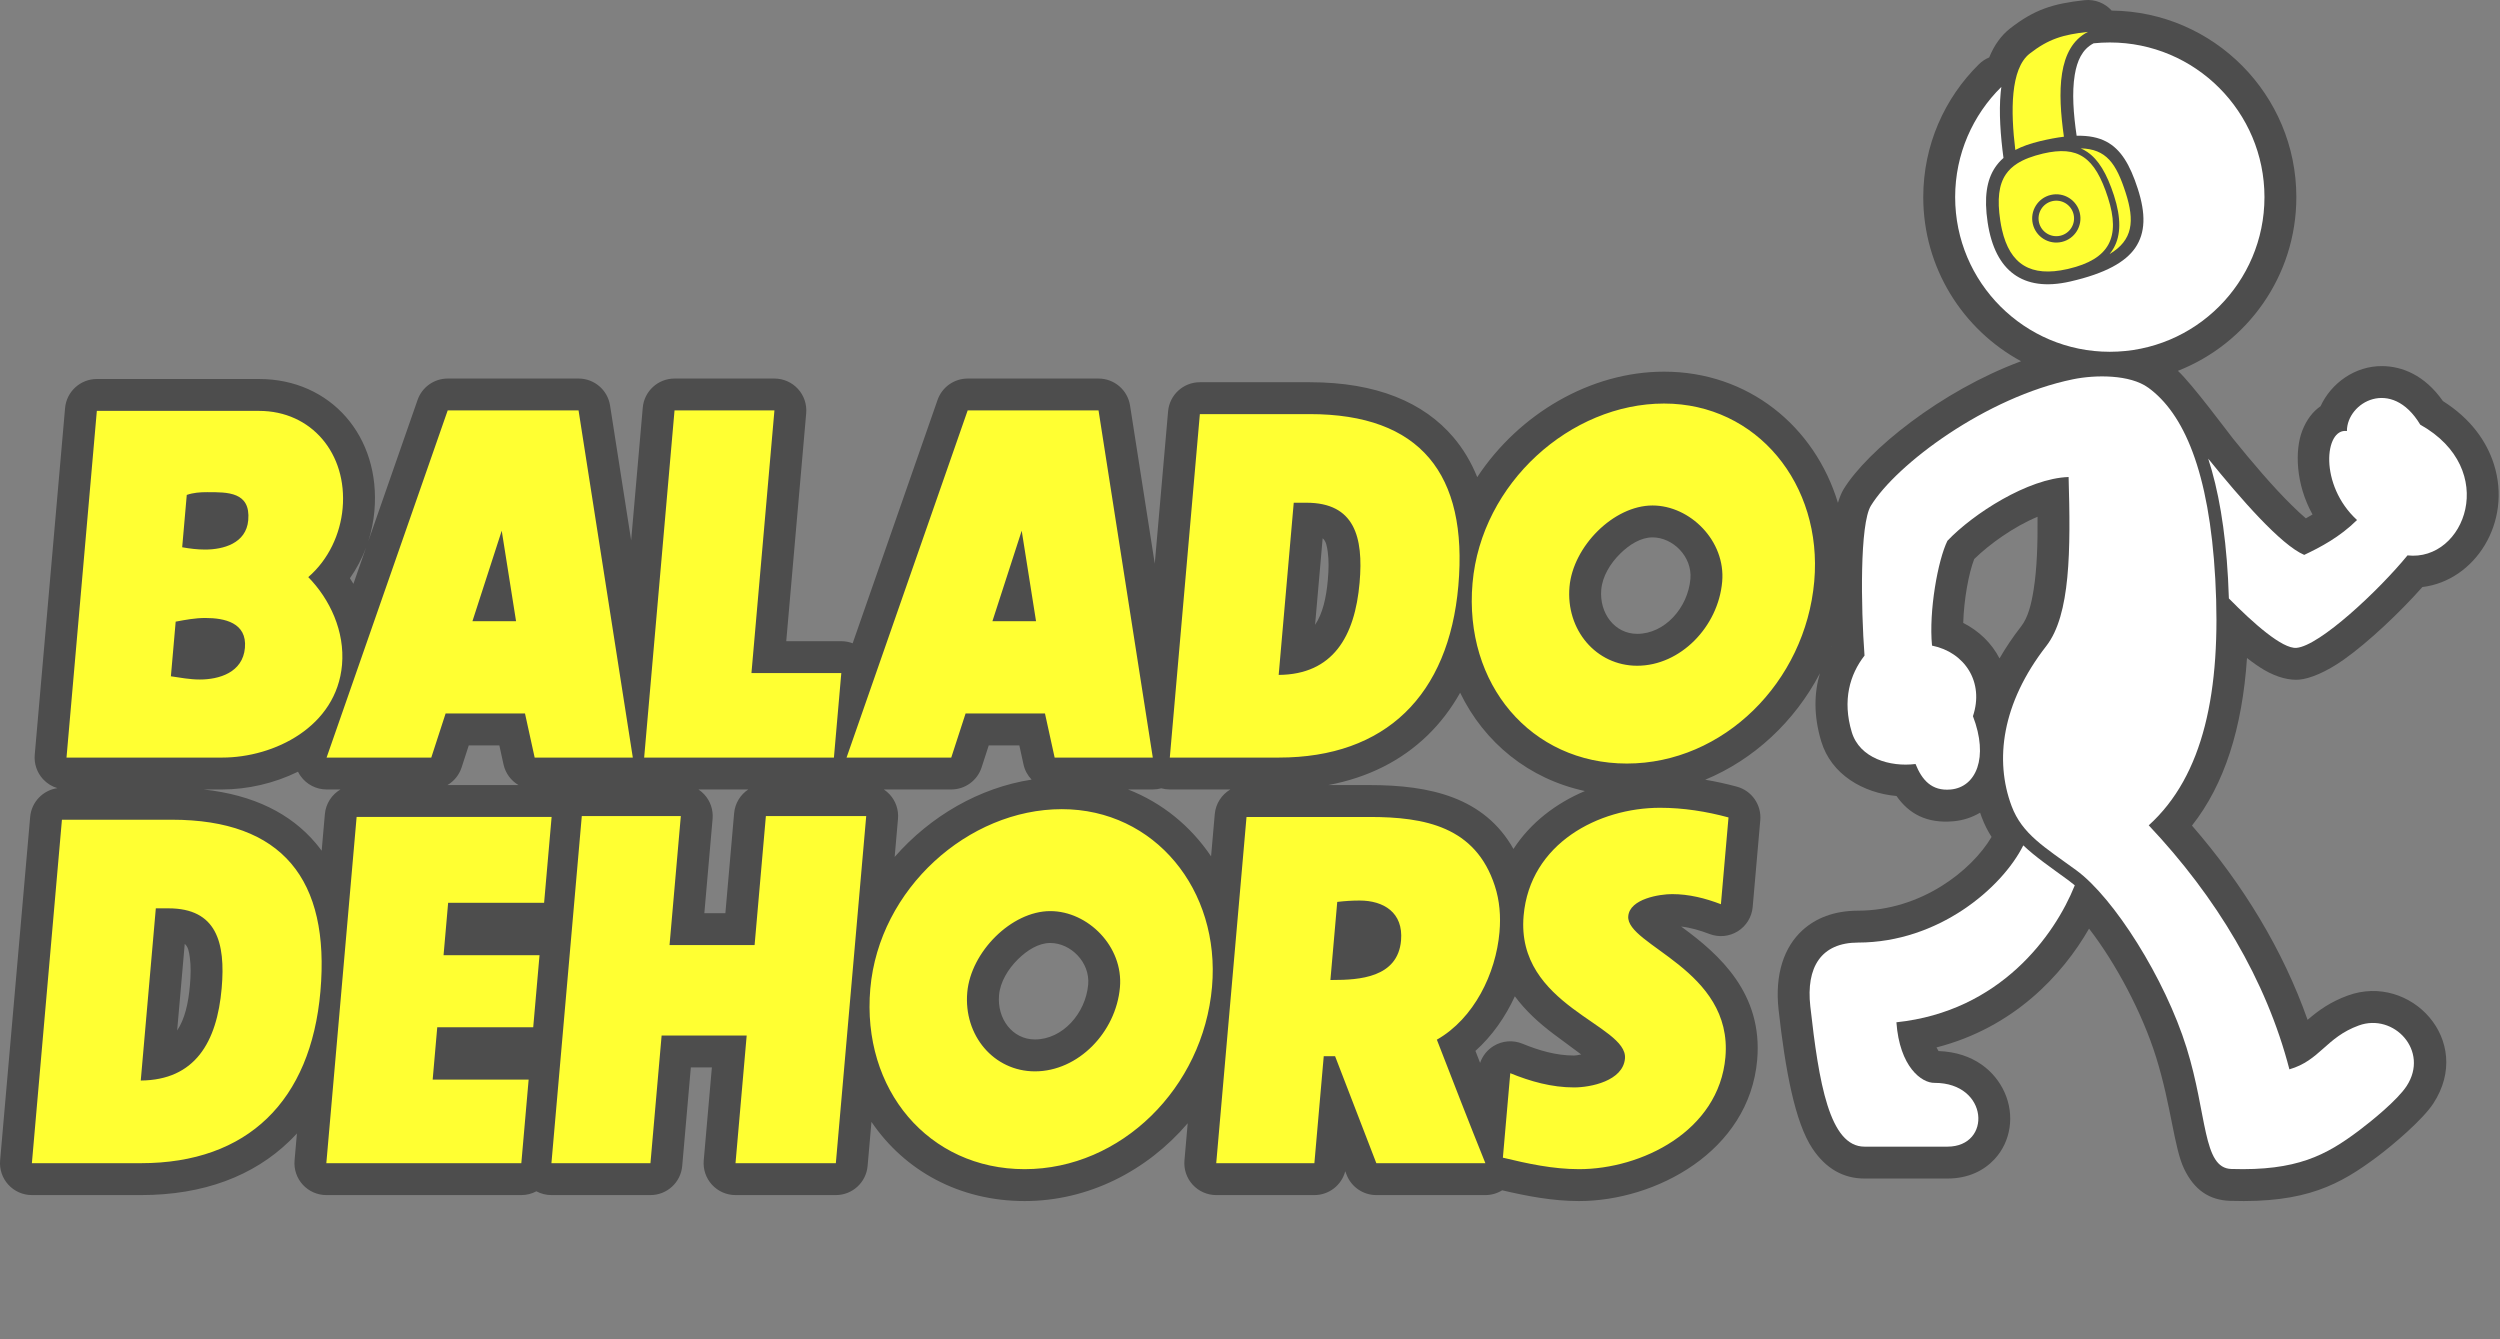
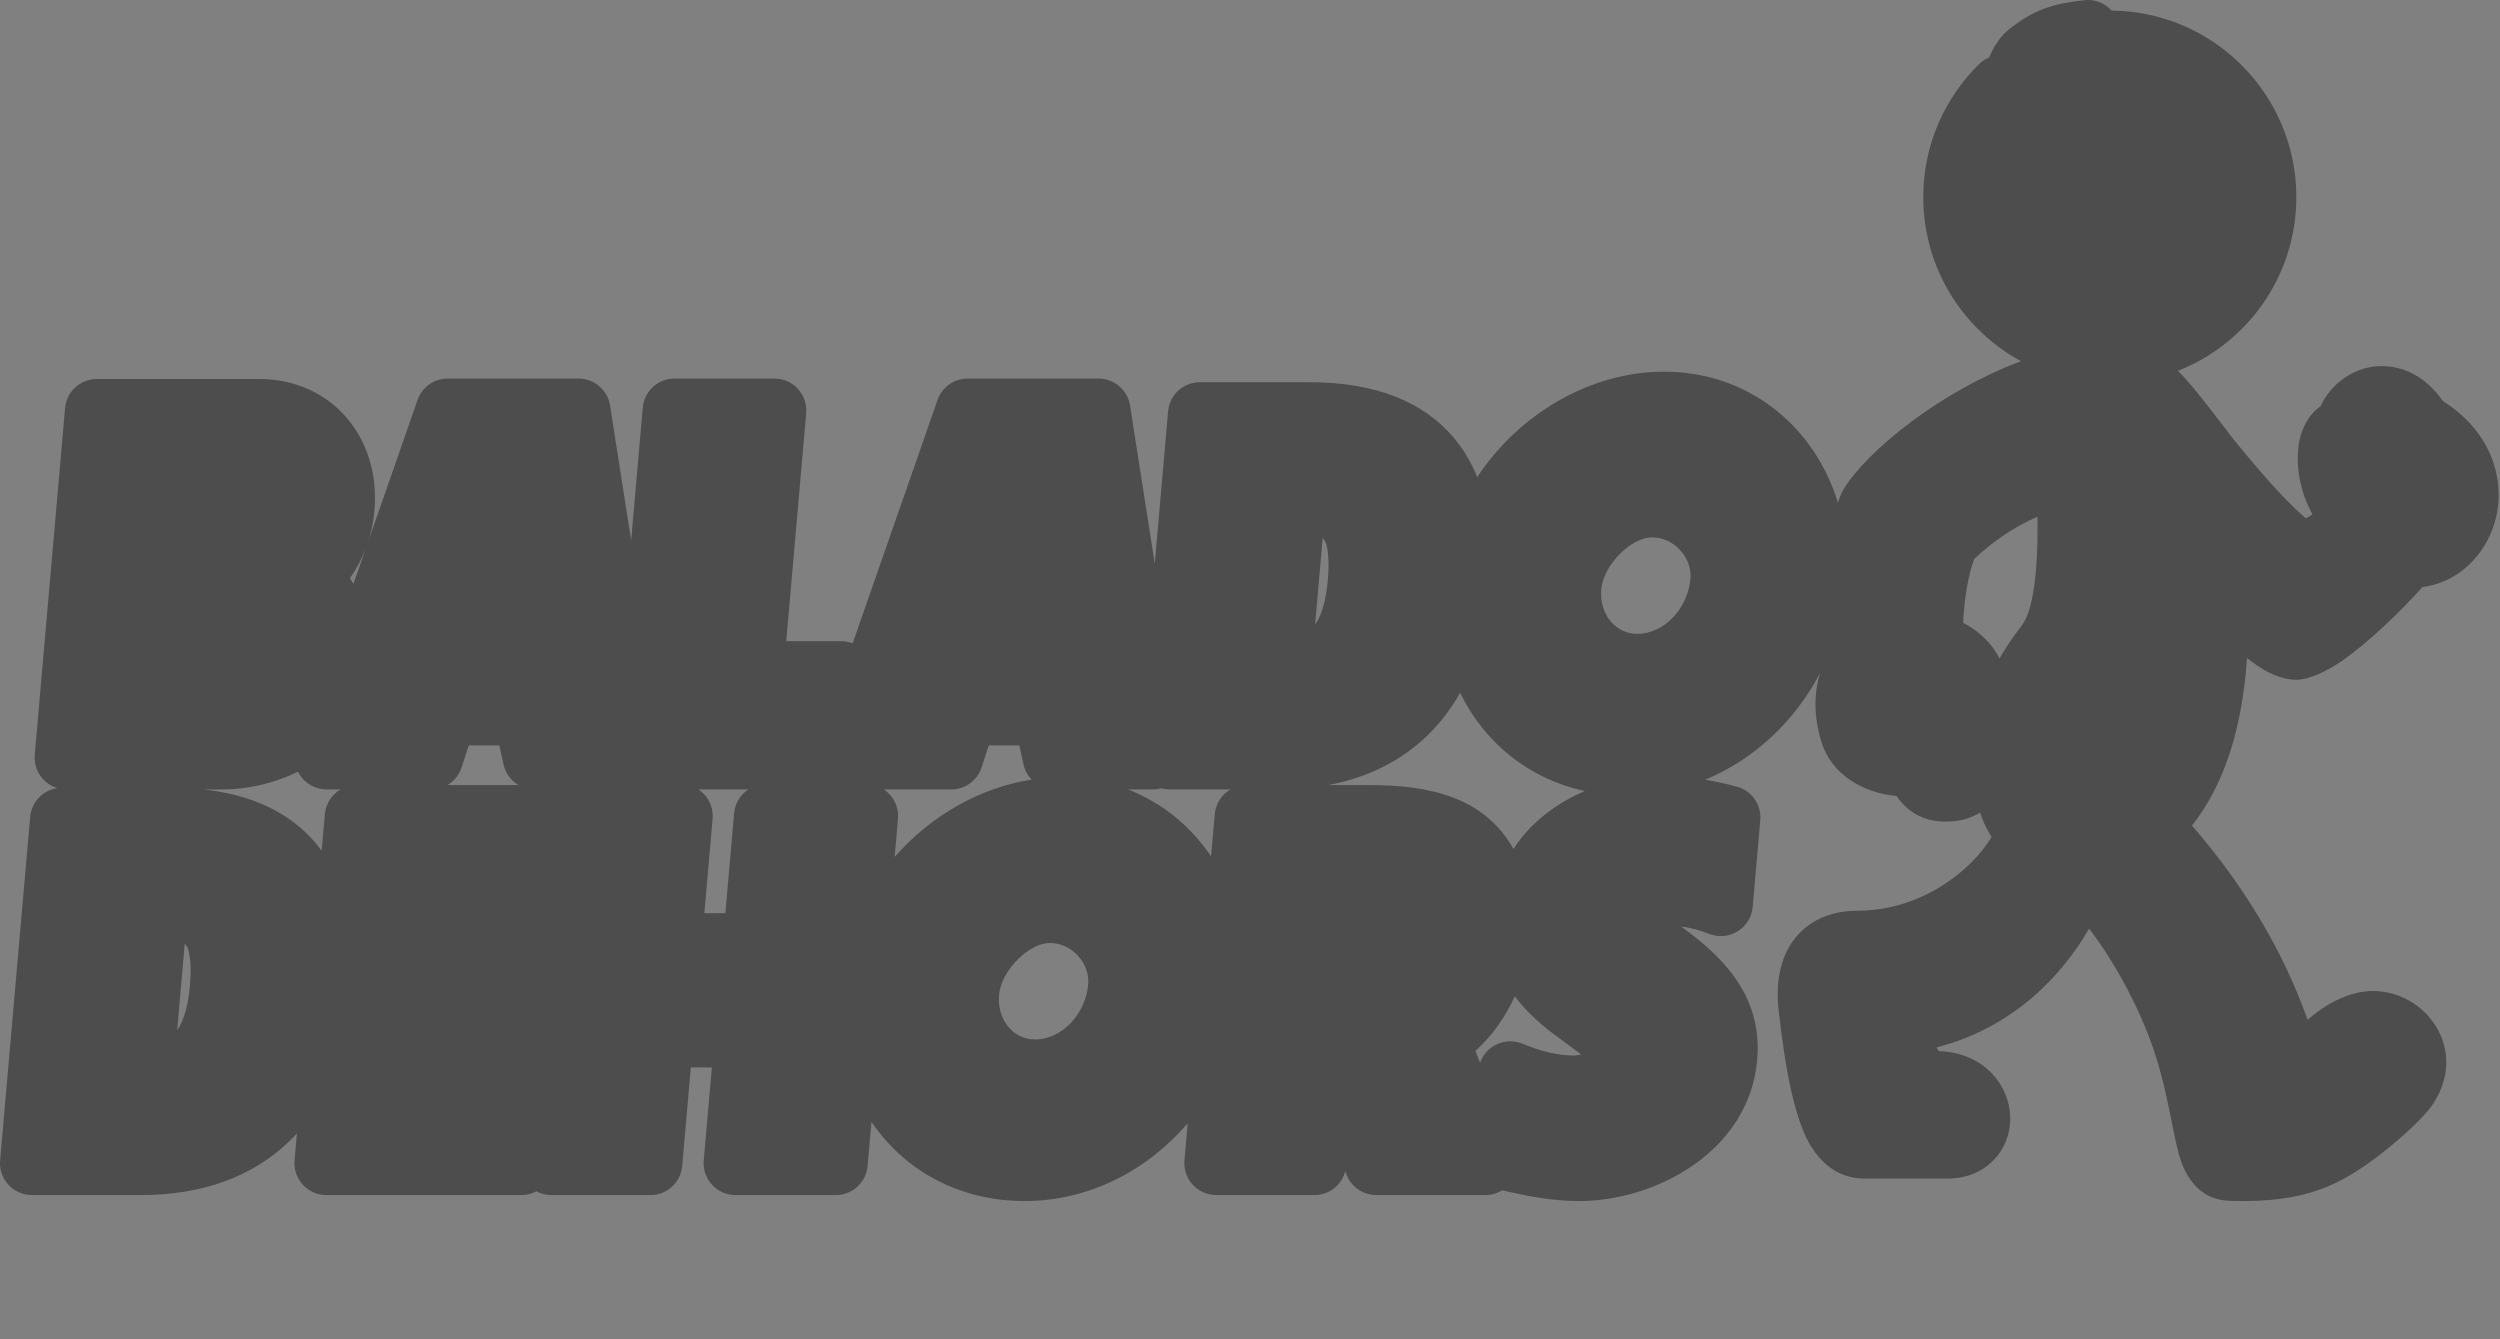
<svg xmlns="http://www.w3.org/2000/svg" clip-rule="evenodd" fill-rule="evenodd" stroke-linejoin="round" stroke-miterlimit="2" viewBox="0 0 784 420">
  <rect x="0" y="0" width="784" height="420" fill="#808080" stroke="none" />
  <path d="m18.011 247.163c-1.721-.511-3.292-1.481-4.529-2.831-1.894-2.067-2.833-4.835-2.589-7.628l9.512-108.72c.452-5.165 4.777-9.128 9.962-9.128h50.889c22.432 0 38.205 17.984 36.156 41.399-.28 3.204-.929 6.404-1.929 9.509l15.47-44.346c1.401-4.016 5.189-6.706 9.442-6.706h41.04c4.927 0 9.12 3.588 9.88 8.456l6.612 42.303 3.642-41.631c.452-5.165 4.777-9.128 9.962-9.128h31.328c2.803 0 5.478 1.177 7.372 3.244s2.834 4.834 2.59 7.627c0 0-6.256 71.497-6.256 71.497h17.268c1.23 0 2.436.227 3.562.656l26.624-76.318c1.401-4.016 5.189-6.706 9.442-6.706h41.04c4.927 0 9.119 3.588 9.88 8.456l7.752 49.598 4.18-47.774c.452-5.165 4.777-9.128 9.962-9.128h34.473c20.94 0 35.724 6.301 45.048 17.278 3.055 3.597 5.556 7.759 7.464 12.485 13.099-19.86 35.536-33.075 58.586-33.075 26.394 0 47.233 17.083 54.532 41.132.559-1.836 1.184-3.306 1.818-4.336 7.448-12.103 30.503-30.771 55.616-40.067-18.263-9.903-30.676-29.244-30.676-51.462 0-16.31 6.687-31.071 17.469-41.685.944-.928 2.037-1.639 3.211-2.122 1.556-3.851 3.788-6.932 6.547-9.083 7.518-5.863 13.295-7.787 23.346-8.871 3.285-.354 6.422.933 8.516 3.264 32.016.316 57.911 26.406 57.911 58.497 0 24.754-15.407 45.937-37.147 54.475 4.536 4.192 15.936 19.589 17.289 21.264 5.845 7.235 12.548 15.157 18.495 20.968 1.565 1.528 3.016 2.92 4.348 4.031.691-.382 1.39-.786 2.09-1.217-5.34-9.608-5.566-20.229-3.213-26.281 1.351-3.474 3.341-6.026 5.738-7.673 3.268-7.154 10.759-12.682 19.389-12.578 6.108.073 13.209 2.748 18.973 10.964 8.78 5.542 13.718 12.673 15.981 19.775 5.816 18.251-5.915 36.567-22.415 38.547-6.916 7.797-16.797 17.21-24.691 22.788-5.541 3.916-10.636 5.973-13.946 6.253-2.83.24-6.738-.556-11.005-3.056-1.653-.969-3.467-2.245-5.362-3.727-1.477 21.928-7.03 39.602-17.255 52.554 16.028 18.461 28.537 39.018 36.258 60.923.065-.057.131-.115.198-.172 3.259-2.796 6.964-5.477 12.434-7.466 19.622-7.135 39.674 14.142 26.79 33.867-3.35 5.127-12.697 13.025-17.372 16.531-11.894 8.92-22.524 14.762-46.323 13.995-6.569-.212-11.267-3.42-14.445-10.03-3.172-6.6-4.009-19.677-8.78-34.991-4.339-13.928-12.724-29.618-21.034-40.343-8.382 14.591-23.688 31.059-47.846 37.254.267.513.492.901.634 1.137 11.111.407 17.751 6.427 20.683 12.883 3.281 7.225 2.003 15.488-3.071 20.979-3.235 3.501-8.101 6.116-14.818 6.116h-26c-6.602 0-12.126-3.091-16.343-9.429-5.492-8.256-8.5-24.697-10.596-43.461-1.257-11.258 1.765-19.767 7.5-24.986 4.09-3.722 9.787-6.113 17.424-6.124 19.643-.029 35.521-12.428 41.865-23.127-1.21-1.877-2.239-3.907-3.089-6.174-.178-.475-.349-.953-.514-1.435-2.521 1.508-5.367 2.427-8.35 2.695-8.376.755-13.993-2.358-17.86-7.921-10.418-.946-20.475-6.695-23.616-17.165-2.412-8.04-2.231-15.167-.4-21.329-7.895 15.114-20.726 27.073-35.98 33.387 3.345.556 6.647 1.289 9.909 2.168 4.682 1.261 7.784 5.698 7.362 10.527l-2.382 27.216c-.273 3.126-1.997 5.941-4.656 7.606-2.659 1.664-5.945 1.984-8.876.864-2.884-1.103-5.844-1.99-8.915-2.343.134.099.267.196.397.291 11.692 8.538 25.28 20.776 23.464 41.534-2.517 28.765-31.902 44.265-55.854 44.265-8.262 0-16.267-1.534-24.116-3.373-1.56.967-3.38 1.501-5.269 1.501h-34.2c-4.135 0-7.844-2.545-9.331-6.403l-.416-1.079c-1.124 4.338-5.06 7.482-9.679 7.482h-30.78c-2.804 0-5.479-1.177-7.373-3.244s-2.833-4.835-2.589-7.628l1.019-11.652c-12.764 14.931-31.158 24.396-51.139 24.396-20.534 0-37.687-9.574-48.036-24.828l-1.21 13.827c-.452 5.166-4.777 9.129-9.962 9.129h-31.464c-2.803 0-5.478-1.177-7.372-3.244s-2.834-4.835-2.59-7.628l2.552-29.16h-6.6l-2.704 30.903c-.452 5.166-4.777 9.129-9.962 9.129h-31.053c-1.664 0-3.282-.414-4.719-1.183-1.409.756-3.019 1.183-4.72 1.183h-61.15c-2.804 0-5.479-1.177-7.373-3.244s-2.833-4.835-2.589-7.628l.74-8.459c-.772.843-1.567 1.659-2.385 2.449-11.201 10.815-26.789 16.882-46.533 16.882h-34.2c-2.804 0-5.479-1.177-7.373-3.244s-2.833-4.835-2.589-7.628l9.424-107.712c.41-4.688 4.011-8.386 8.549-9.029zm512.104-65.611c.611-6.98-5.479-13.032-11.887-13.032-3.65 0-7.233 2.236-10.139 5.107-3.144 3.105-5.572 7.143-5.932 11.252-.649 7.424 4.212 13.897 11.264 13.897 8.667 0 15.904-8.193 16.694-17.224zm-295.457 66.024h-15.627c.672.445 1.294.975 1.849 1.58 1.894 2.067 2.833 4.834 2.589 7.627l-2.589 29.593h6.599l2.742-31.336c.274-3.138 1.979-5.833 4.437-7.464zm145.134 20.977 1.157-13.225c.292-3.33 2.194-6.161 4.898-7.752h-18.996c-.91 0-1.807-.124-2.668-.362-.86.238-1.756.362-2.667.362h-7.769c10.708 4.164 19.671 11.513 26.045 20.977zm84.364 64.776c.746-2.192 2.24-4.083 4.259-5.314 2.713-1.655 6.05-1.922 8.992-.719 5.146 2.104 10.544 3.72 16.208 3.72.543 0 1.362-.143 2.244-.343-2.671-1.958-6.09-4.479-8.763-6.496-4.387-3.31-8.639-7.138-12.04-11.74-2.976 6.482-7.142 12.447-12.363 17.126.487 1.256.975 2.511 1.463 3.766zm-349.365-161.581c-1.271 3.378-2.965 6.616-5.061 9.589.379.576.747 1.162 1.102 1.757zm-13.917 95.042 1.003-11.462c.292-3.33 2.194-6.161 4.898-7.752h-4.358c-3.239 0-6.278-1.569-8.153-4.21-.309-.434-.58-.888-.812-1.358-7.503 3.684-15.883 5.568-23.759 5.568h-5.887c15.783 1.705 27.361 7.608 35.139 16.766.67.789 1.313 1.605 1.929 2.448zm61.733-20.59c-2.339-1.375-4.091-3.683-4.705-6.482l-1.308-5.966h-9.588l-2.247 6.915c-.775 2.384-2.387 4.323-4.448 5.533zm117.956 22.538c11.212-12.821 26.61-21.719 42.946-24.25-1.237-1.292-2.136-2.924-2.541-4.77l-1.308-5.966h-9.588l-2.247 6.915c-1.339 4.12-5.179 6.909-9.511 6.909h-21.143c.672.445 1.294.975 1.849 1.58 1.894 2.067 2.833 4.834 2.589 7.627zm134.218-99.94c-.97 11.08-2.376 27.154-2.377 27.155 2.402-3.56 3.516-8.521 4.005-14.113.279-3.194.345-6.156-.031-8.765-.25-1.737-.474-3.332-1.597-4.277zm-73.527 139.954c.611-6.98-5.478-13.032-11.886-13.032-3.65 0-7.233 2.236-10.14 5.107-3.144 3.105-5.572 7.143-5.931 11.252-.65 7.424 4.212 13.897 11.264 13.897 8.666 0 15.903-8.193 16.693-17.224zm-283.324-12.754c-.97 11.08-2.376 27.154-2.377 27.155 2.402-3.56 3.516-8.521 4.005-14.113.28-3.194.345-6.156-.031-8.765-.25-1.737-.474-3.332-1.597-4.277zm416.689-29.757c5.376-8.292 13.402-14.366 22.416-18.17-17.551-3.782-31.515-15.103-39.136-30.828-2.866 5.103-6.321 9.594-10.315 13.451-8.09 7.811-18.468 13.145-31.047 15.506h12.952c18.969 0 35.978 3.821 45.13 20.041zm99.79-63.312c.031-.05.061-.1.092-.15l-.005-.082c-.029.077-.058.154-.087.232zm52.639 3.551c1.916-3.331 4.165-6.68 6.771-10.031 2.166-2.784 3.197-6.863 3.954-11.684 1.033-6.569 1.272-14.307 1.2-22.705-7.484 3.108-15.087 8.589-19.861 13.252-1.725 4.422-3.228 12.658-3.446 20.035 5.016 2.552 8.947 6.417 11.382 11.133z" fill-opacity=".4" />
-   <path d="m656.563 13.582c1.668-.174 3.36-.263 5.073-.263 26.768 0 48.5 21.732 48.5 48.5s-21.732 48.5-48.5 48.5-48.5-21.732-48.5-48.5c0-13.522 5.546-25.759 14.485-34.558-.079.563-.146 1.137-.202 1.72-.604 6.262-.046 13.676.873 20.552-1.036.906-1.915 1.907-2.649 3.012-2.604 3.916-3.498 9.35-2.319 17.194 1.184 7.88 4.035 13.193 8.202 16.235 4.253 3.104 10.072 4.056 17.695 2.308 11.151-2.556 17.361-6.149 20.383-10.552 3.258-4.748 3.32-10.736.813-18.511-2.478-7.683-5.344-12.414-9.887-14.813-2.408-1.271-5.404-1.916-9.302-1.834-.985-6.758-1.515-13.494-.584-19.108.727-4.38 2.325-8.034 5.919-9.882zm-22.057 251.526c3.754 3.591 8.533 6.854 14.255 11.033.619.453 1.25.953 1.891 1.499-6.314 15.759-23.439 39.531-55.939 42.949 1 14 7.913 19.1 12 19 17 0 18 20 4 20h-26c-11 0-14.319-20-17-44-1.369-12.249 3.347-19.983 15-20 25.169-.037 45.094-17.082 51.793-30.481zm64.47-77.433c-.061-2.071-.151-4.174-.27-6.308-.861-15.531-3.054-27.857-6.207-37.525 10.151 12.565 22.823 27.083 30.103 30.173 5.1-2.405 11.182-5.611 16.559-10.935-12-11-10.172-28.905-3.172-27.905 0-9 14-17 23-2 25 14 14 43-4 41-9 11-27.545 28.381-34.806 28.996-4.45.377-13.596-7.765-21.207-15.496zm-25.263-66.086c11 8 19.115 26 21 60 1.952 35.226-3.69 61.685-20.867 77.238 21.169 22.436 36.848 48.461 44.109 76.518 9.608-2.785 11.461-10.012 21.758-13.756 11-4 22.223 7.942 15 19-2.866 4.387-11 11-15 14-10.265 7.698-19.462 12.662-40 12-8.996-.29-7.458-17-14-38-6.766-21.718-22.815-47.075-34.593-55.678-9.907-7.236-16.971-11.298-20.282-20.132-5.373-14.339-3.125-32.19 10.875-50.19 7.602-9.775 7.664-30.057 7-53-12.675.404-29.965 11.536-38 20-2.953 5.958-5.886 22.01-4.833 32.867 10.317 2.097 16.409 11.481 12.833 22.133 5 13 1 22.279-7 23-5.95.536-9-3-11-8-8 1-17.545-1.817-20-10-3-10-.607-18.075 4-24-1.134-15.192-1.516-41.287 2-47 8-13 36.114-34.063 63.404-39.656 7-1.435 17.827-1.54 23.596 2.656z" fill="#fff" />
-   <path d="m627.821 72.039c-.209-.916-.389-1.881-.542-2.895-.995-6.625-.467-11.222 1.772-14.499.897-1.313 2.068-2.415 3.526-3.349 2.097-1.345 4.787-2.345 8.105-3.137 11-2.547 16.246 1.02 20.369 13.804 4.027 12.484.45 19.315-12.344 22.332-.126.03-.252.059-.38.088-11.463 2.6-18.015-1.419-20.506-12.344zm4.179-25.008c-1.479-12.168-1.565-25.477 4.512-30.217 5.87-4.577 10.422-5.967 18.269-6.814-9.596 4.888-9.531 18.839-7.537 32.872-2.236.274-4.72.736-7.491 1.397-3.026.722-5.597 1.633-7.753 2.762zm20.512-.506c8.053.214 11.123 4.698 14.098 13.922 2.858 8.861 2.299 14.883-5.056 19.231.503-.605.942-1.243 1.318-1.913 2.272-4.051 2.334-9.436.083-16.416-2.243-6.953-4.904-11.331-8.387-13.693-.653-.442-1.336-.819-2.056-1.131zm-9.377 14.605c-4.067.952-6.597 5.026-5.645 9.094.951 4.067 5.026 6.597 9.093 5.645 4.067-.951 6.597-5.026 5.645-9.093-.951-4.067-5.026-6.597-9.093-5.646zm.456 1.948c2.992-.7 5.99 1.161 6.69 4.153.7 2.993-1.161 5.991-4.154 6.691-2.992.7-5.99-1.161-6.69-4.154-.7-2.992 1.161-5.99 4.154-6.69z" fill="#ff3" />
-   <path d="m107.258 208.488c-1.701 19.44-21.286 29.088-37.565 29.088h-48.838l9.512-108.72h50.889c16.416 0 27.694 13.392 26.194 30.528-.705 8.064-4.42 16.128-10.781 21.6 6.782 6.912 11.509 16.992 10.589 27.504zm-29.41-45.36c.781-8.928-6.482-8.784-12.912-8.784-2.189 0-4.253.144-6.368.864l-1.437 16.416c2.425.432 4.725.72 7.188.72 5.609 0 12.886-1.872 13.529-9.216zm-1.04 40.032c.693-7.92-6.432-9.36-12.451-9.36-3.147 0-6.206.576-9.266 1.152l-1.5 17.136c2.972.432 5.931 1.008 9.078 1.008 6.019 0 13.458-2.16 14.139-9.936zm104.627-74.448 17.015 108.864h-30.78l-3.031-13.824h-24.898l-4.492 13.824h-32.832l37.978-108.864zm-33.279 66.096h13.68l-4.495-28.368zm115.677 16.272-2.318 26.496h-59.508l9.524-108.864h31.328l-7.207 82.368zm80.668-82.368 17.015 108.864h-30.78l-3.032-13.824h-24.897l-4.493 13.824h-32.832l37.979-108.864zm-33.279 66.096h13.68l-4.495-28.368zm146.114-11.088c-2.998 34.272-22.769 53.856-56.285 53.856h-34.2l9.424-107.712h34.473c34.611 0 49.662 18.72 46.588 53.856zm-30.965-1.008c1.26-14.4-1.638-25.056-16.686-25.056h-3.968l-4.724 54c16.976-.144 23.891-11.952 25.378-28.944zm142.583-.432c-2.771 31.68-28.531 57.168-58.764 57.168-30.096 0-51.172-24.912-48.4-56.592 2.746-31.392 30.781-56.304 60.056-56.304 29.138 0 49.767 25.344 47.108 55.728zm-28.877.144c1.121-12.816-10.084-23.904-21.849-23.904-12.175 0-24.924 12.816-26.033 25.488-1.184 13.536 8.367 24.768 21.226 24.768 13.543 0 25.421-12.24 26.656-26.352zm-439.592 128.496c-2.998 34.272-22.769 53.856-56.285 53.856h-34.2l9.424-107.712h34.473c34.611 0 49.662 18.72 46.588 53.856zm-30.965-1.008c1.26-14.4-1.638-25.056-16.686-25.056h-3.967l-4.725 54c16.976-.144 23.891-11.952 25.378-28.944zm96.263 28.656-2.293 26.208h-61.15l9.499-108.576h61.15l-2.356 26.928h-30.096l-1.436 16.416h30.096l-1.978 22.608h-30.096l-1.436 16.416zm105.864-82.656-9.525 108.864h-31.464l3.503-40.032h-26.676l-3.503 40.032h-31.053l9.524-108.864h31.054l-3.54 40.464h26.676l3.54-40.464zm108.447 53.568c-2.772 31.68-28.531 57.168-58.764 57.168-30.096 0-51.173-24.912-48.401-56.592 2.746-31.392 30.781-56.304 60.056-56.304 29.139 0 49.767 25.344 47.109 55.728zm-28.878.144c1.122-12.816-10.083-23.904-21.848-23.904-12.175 0-24.925 12.816-26.033 25.488-1.185 13.536 8.366 24.768 21.226 24.768 13.543 0 25.421-12.24 26.655-26.352zm114.602 55.152h-34.2l-12.934-33.552h-3.557l-2.935 33.552h-30.78l9.499-108.576h38.578c17.373 0 33.251 3.024 39.287 21.6 1.512 4.608 1.904 9.504 1.463 14.544-1.133 12.96-7.977 27.072-19.637 33.696 5.022 12.96 10.044 25.92 15.216 38.736zm-26.449-69.84c.769-8.784-5.47-12.528-12.994-12.528-2.325 0-4.664.144-7.014.432l-2.142 24.48h.684c8.345 0 20.446-.72 21.466-12.384zm101.726 36.576c-2.041 23.328-26.467 35.136-45.892 35.136-8.208 0-16.128-1.728-23.899-3.6l2.318-26.496c6.34 2.592 13.016 4.464 19.993 4.464 5.198 0 15.361-2.016 15.978-9.072.933-10.656-34.268-16.416-31.786-44.784 1.99-22.752 23.617-33.84 42.769-33.84 7.387 0 14.537 1.152 21.487 3.024l-2.381 27.216c-4.898-1.872-9.983-3.168-15.319-3.168-3.83 0-13.258 1.44-13.737 6.912-.806 9.216 32.875 16.704 30.469 44.208z" fill="#ffff32" />
</svg>